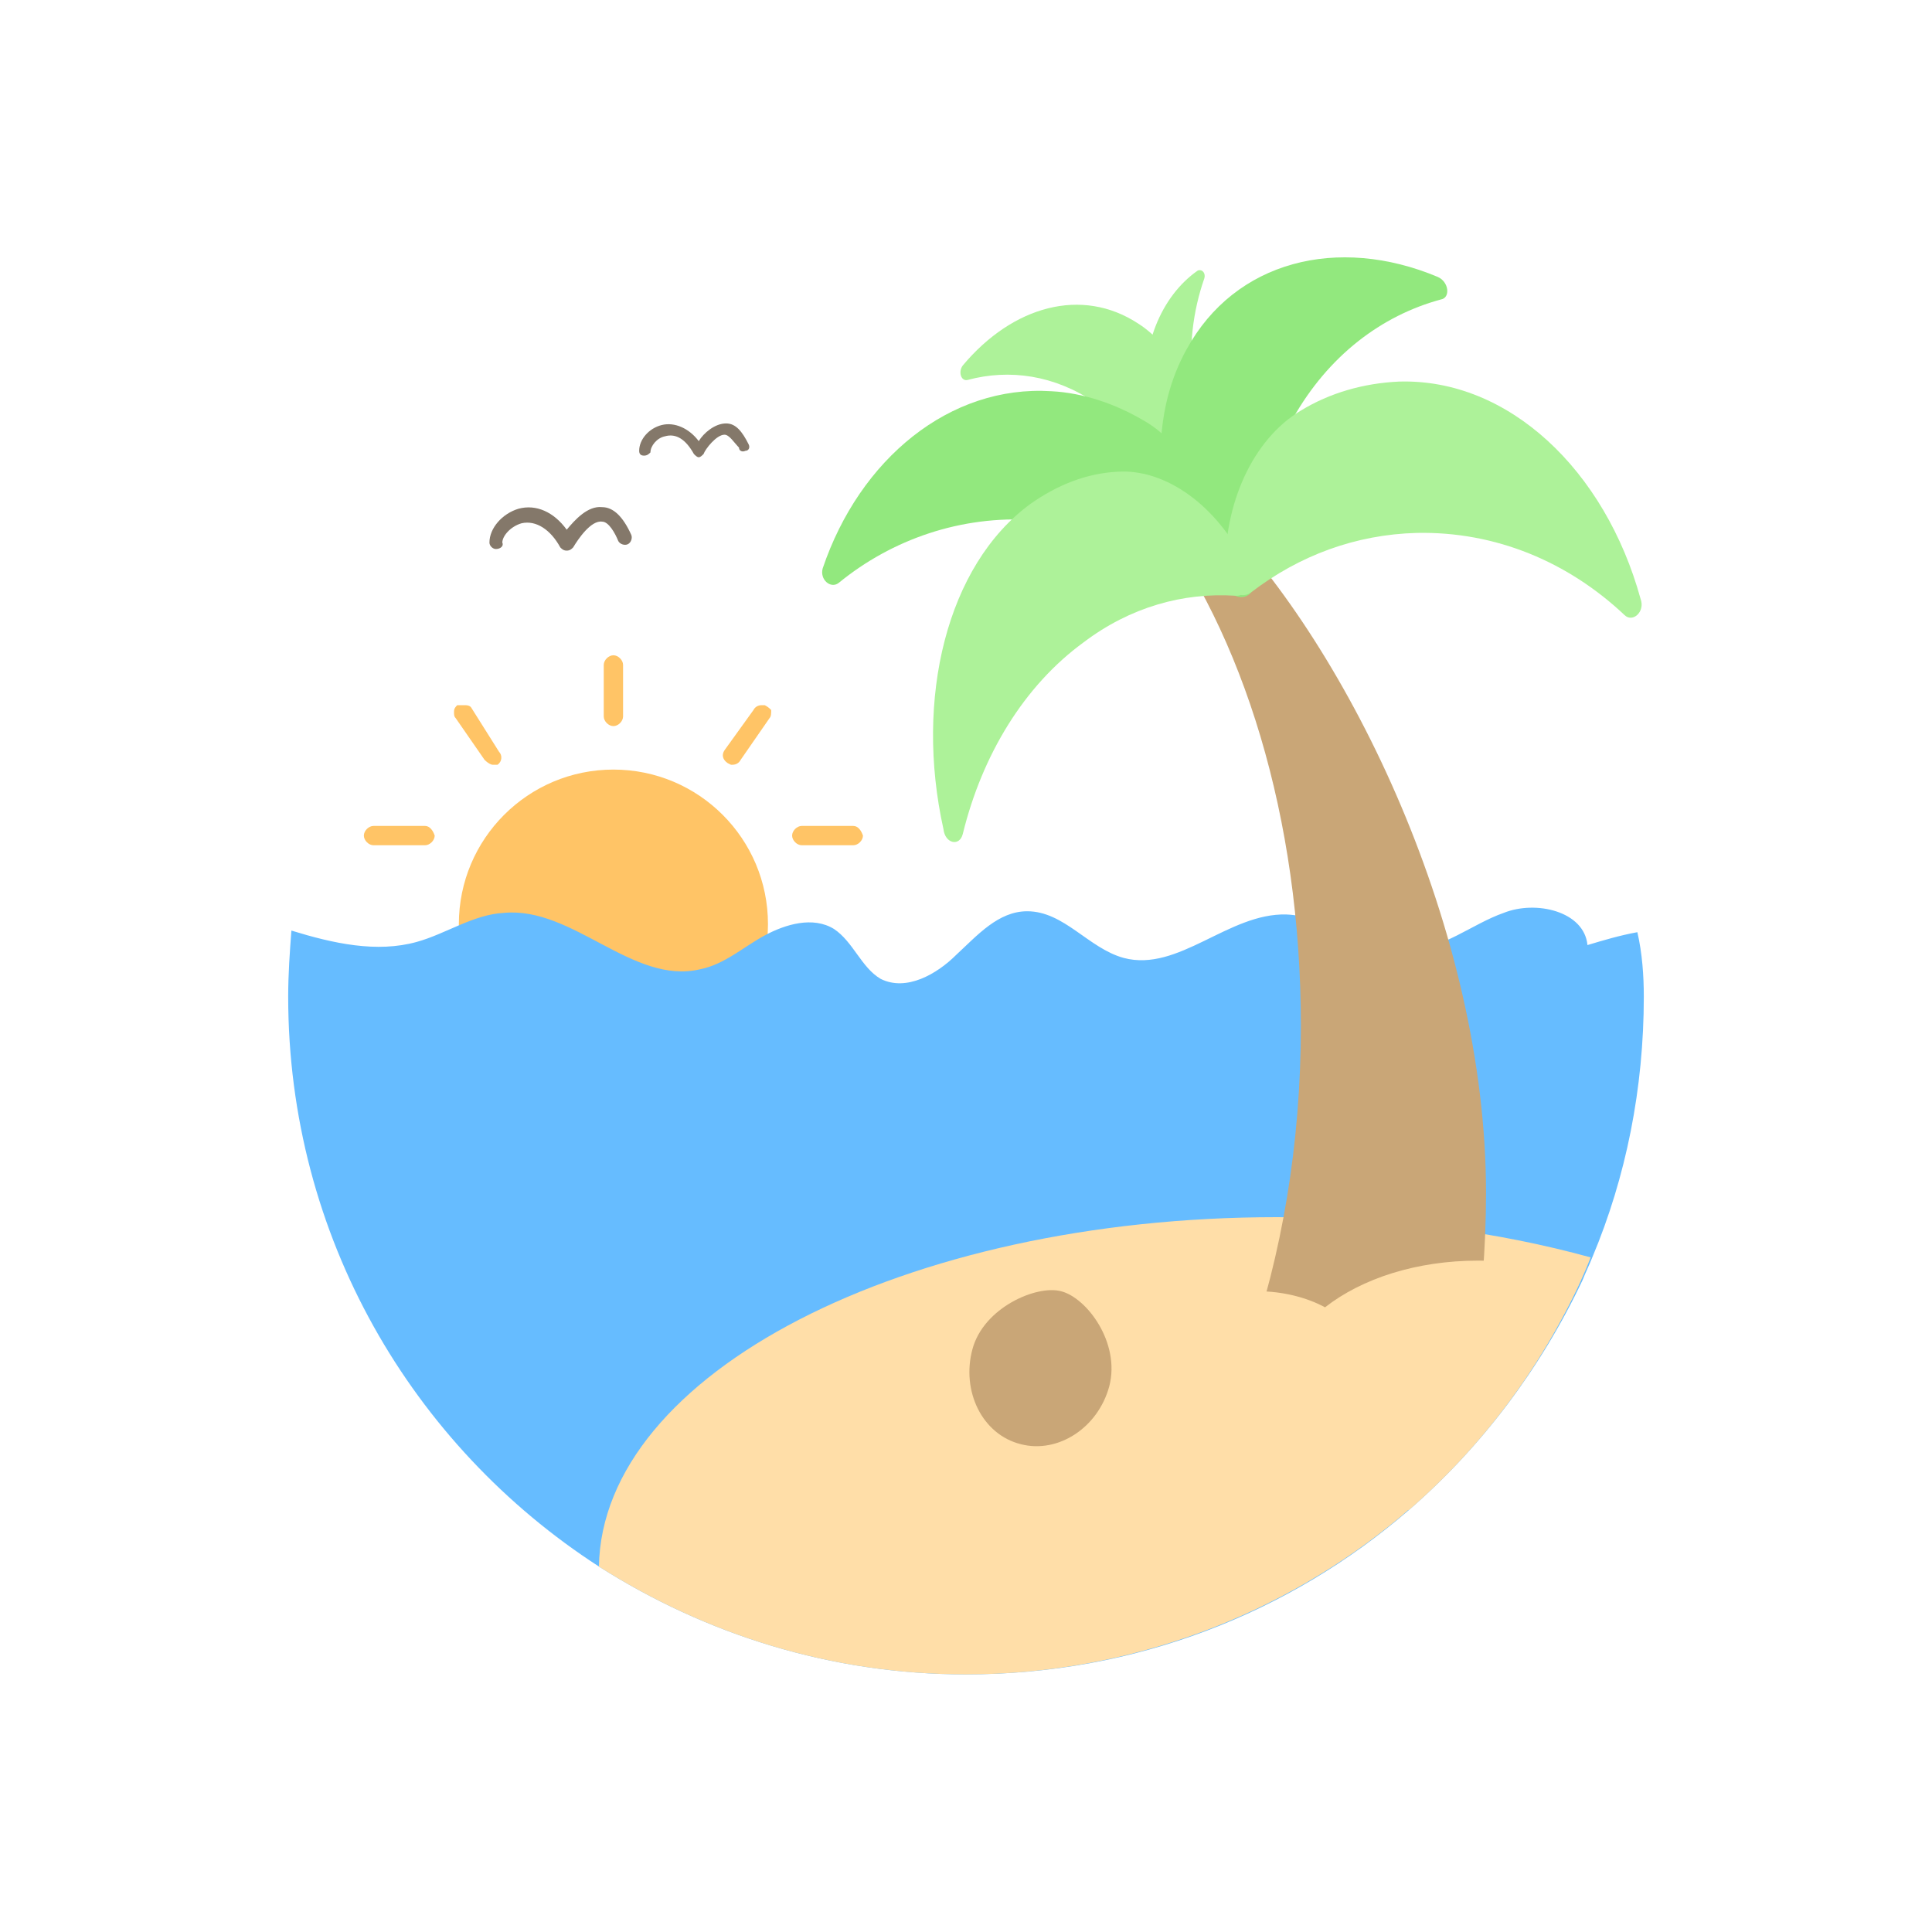
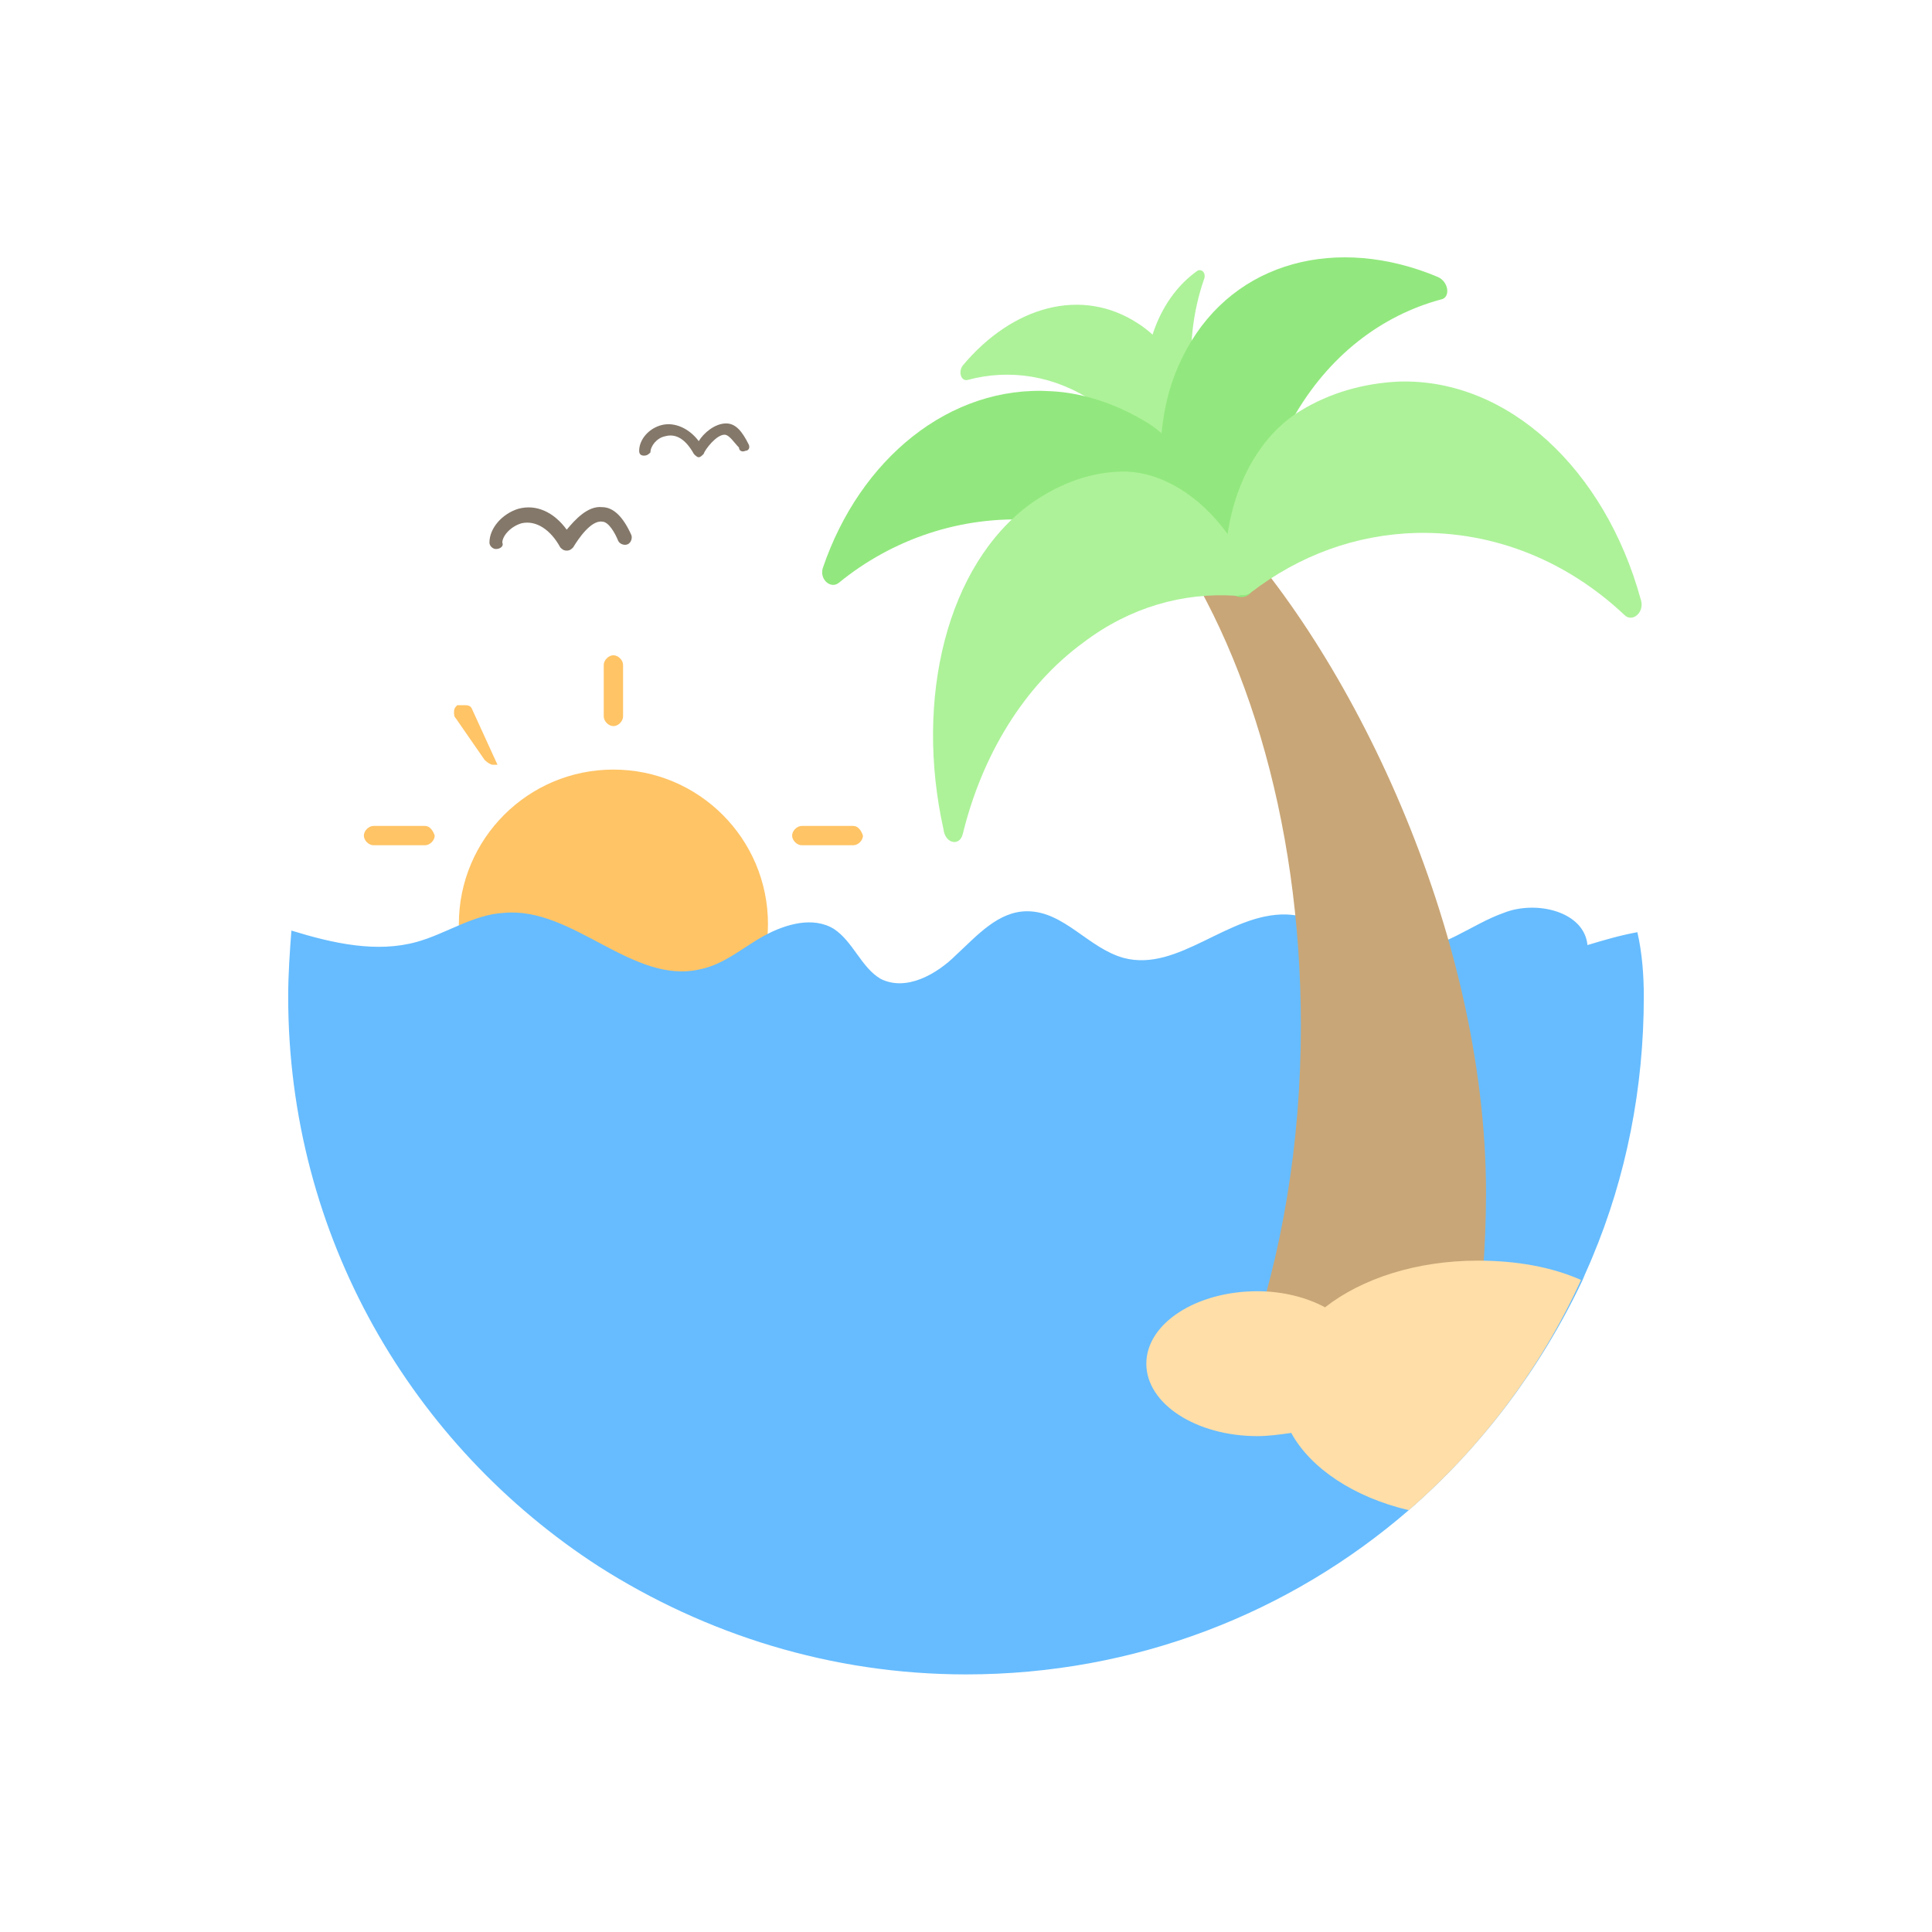
<svg xmlns="http://www.w3.org/2000/svg" version="1.1" id="Layer_1" x="0px" y="0px" viewBox="0 0 120 120" style="enable-background:new 0 0 120 120;" xml:space="preserve">
  <style type="text/css">
	.st0{fill:#FFC466;}
	.st1{fill:#ADF299;}
	.st2{fill:#66BCFF;}
	.st3{fill:#FFDEA8;}
	.st4{fill:#C9A677;}
	.st5{fill:#92E87E;}
	.st6{fill:#84786A;}
</style>
  <g>
    <g>
      <circle class="st0" cx="38.1" cy="57.4" r="9.6" />
      <path class="st0" d="M38.1,45.1c0.3,0,0.6-0.3,0.6-0.6v-3.2c0-0.3-0.3-0.6-0.6-0.6s-0.6,0.3-0.6,0.6v3.2    C37.5,44.8,37.8,45.1,38.1,45.1z" />
      <path class="st0" d="M53,51.3h-3.2c-0.3,0-0.6,0.3-0.6,0.6c0,0.3,0.3,0.6,0.6,0.6H53c0.3,0,0.6-0.3,0.6-0.6    C53.5,51.6,53.3,51.3,53,51.3z" />
      <path class="st0" d="M26.4,51.3h-3.2c-0.3,0-0.6,0.3-0.6,0.6c0,0.3,0.3,0.6,0.6,0.6h3.2c0.3,0,0.6-0.3,0.6-0.6    C26.9,51.6,26.7,51.3,26.4,51.3z" />
-       <path class="st0" d="M30.6,47.5l0.1,0l0.1,0l0.1,0c0.3-0.2,0.3-0.6,0.1-0.8L29.3,44c-0.1-0.2-0.3-0.2-0.5-0.2c-0.1,0-0.1,0-0.2,0    l-0.1,0l-0.1,0c-0.1,0.1-0.2,0.2-0.2,0.4c0,0.2,0,0.3,0.1,0.4l1.8,2.6C30.3,47.4,30.5,47.5,30.6,47.5z" />
-       <path class="st0" d="M47.5,43.8L47.5,43.8l-0.2,0c-0.2,0-0.4,0.1-0.5,0.3L45,46.6c-0.2,0.3-0.1,0.6,0.2,0.8l0.2,0.1h0.1    c0.2,0,0.4-0.1,0.5-0.3l1.8-2.6c0.1-0.1,0.1-0.3,0.1-0.5C47.8,44,47.7,43.9,47.5,43.8z" />
+       <path class="st0" d="M30.6,47.5l0.1,0l0.1,0l0.1,0L29.3,44c-0.1-0.2-0.3-0.2-0.5-0.2c-0.1,0-0.1,0-0.2,0    l-0.1,0l-0.1,0c-0.1,0.1-0.2,0.2-0.2,0.4c0,0.2,0,0.3,0.1,0.4l1.8,2.6C30.3,47.4,30.5,47.5,30.6,47.5z" />
    </g>
    <path class="st1" d="M73.6,30.3L73.6,30.3c-0.3,0.6-0.9,0.7-1.1,0.1c-1-2.2-2.5-4.1-4.5-5.4c-2.5-1.7-5.3-2.1-7.9-1.4   c-0.4,0.1-0.6-0.5-0.3-0.9c3.1-3.7,7.4-4.9,10.9-2.6c1.1,0.7,2,1.8,2.7,3C74.7,25.1,74.7,27.9,73.6,30.3z" />
    <path class="st1" d="M75.6,29.7L75.6,29.7c0.3-0.1,0.5-0.5,0.3-0.8c-0.9-1.3-1.5-3-1.8-4.9c-0.3-2.4,0-4.7,0.7-6.7   c0.1-0.3-0.1-0.6-0.4-0.5c-2.3,1.6-3.6,4.8-3.2,8.2c0.2,1.1,0.5,2.1,1,2.9C72.9,29.3,74.3,30,75.6,29.7z" />
    <path class="st2" d="M102.1,61.9c0,5.7-1.1,11.2-3.2,16.2c-0.2,0.5-0.4,0.9-0.6,1.4C95.7,85,92,89.9,87.5,93.8   c-7.4,6.4-17,10.2-27.5,10.2c-8.4,0-16.2-2.5-22.8-6.7c-11.6-7.5-19.3-20.5-19.3-35.4c0-1.4,0.1-2.8,0.2-4.1   c2.6,0.8,5.3,1.4,7.8,0.7c1.8-0.5,3.5-1.7,5.4-1.8c4.3-0.4,8,4.5,12.2,3.5c1.5-0.3,2.7-1.4,4-2.1c1.3-0.7,3-1.2,4.3-0.4   c1.2,0.8,1.7,2.4,2.9,3.1c1.6,0.8,3.5-0.3,4.7-1.5c1.3-1.2,2.6-2.7,4.4-2.7c2.3,0,3.8,2.3,6,2.9c3.4,0.9,6.5-2.8,10.1-2.7   c2.6,0.1,4.9,2.2,7.5,2.2c2.2,0,4-1.6,6-2.3c2-0.8,5-0.1,5.2,2c1-0.3,2-0.6,3.1-0.8C102,59.2,102.1,60.6,102.1,61.9z" />
-     <path class="st3" d="M98.8,78.1c-0.7,1.8-1.6,3.5-2.6,5.2c-2.4,4.1-5.6,7.8-9.2,10.9c-7.3,6.1-16.8,9.8-27,9.8   c-8.4,0-16.2-2.5-22.8-6.7c0.2-12,19-21.7,42.1-21.7C86.3,75.6,93,76.5,98.8,78.1z" />
    <path class="st4" d="M92.3,74.1c0,3.4-0.3,6.8-0.7,9.9H77.5c2.1-6,3.3-12.9,3.3-20.3c0-12.9-3.6-24.4-9.3-31.8h4   C83.8,40.3,92.3,57.8,92.3,74.1z" />
    <path class="st3" d="M98.2,79.5C95.7,85,92,89.9,87.5,93.8c-3.4-0.8-6.1-2.6-7.3-4.8c-0.7,0.1-1.4,0.2-2.1,0.2   c-3.8,0-6.9-2-6.9-4.5c0-2.5,3.1-4.5,6.9-4.5c1.6,0,3.1,0.4,4.2,1c2.3-1.8,5.7-2.9,9.5-2.9C94.2,78.3,96.4,78.7,98.2,79.5z" />
-     <path class="st4" d="M68.9,86.1c-0.7,2.6-3.2,4.2-5.5,3.6c-2.4-0.6-3.7-3.3-3-5.9c0.7-2.6,4-4,5.5-3.6   C67.5,80.6,69.6,83.4,68.9,86.1z" />
    <path class="st5" d="M75.2,34.8L75.2,34.8c0,0.9-0.8,1.4-1.5,1c-2.7-2-6-3.3-9.5-3.5c-4.5-0.3-8.8,1.2-12.1,3.9   c-0.5,0.4-1.2-0.2-1-0.9c2.3-6.8,7.9-11.4,14.2-11c2,0.1,4,0.8,5.7,1.8C73.7,27.6,75.3,31.1,75.2,34.8z" />
    <path class="st5" d="M76.4,36.8L76.4,36.8c0.7,0.6,1.5,0.2,1.5-0.6c-0.1-3.6,0.7-7.1,2.4-10.2c2.2-3.9,5.5-6.4,9.2-7.4   c0.6-0.1,0.5-1.1-0.2-1.4c-6.2-2.6-12.6-1-15.6,4.5c-1,1.8-1.5,3.8-1.6,5.9C71.8,30.9,73.6,34.5,76.4,36.8z" />
    <path class="st1" d="M77.4,35.1L77.4,35.1c0.4,0.9,0.1,2-0.7,1.9c-3.2-0.2-6.5,0.7-9.4,2.9c-3.7,2.7-6.3,7-7.5,11.9   c-0.2,0.8-1.1,0.6-1.2-0.3c-1.8-8.1,0.2-16.4,5.4-20.2c1.7-1.2,3.5-1.9,5.4-2C72.4,29.1,75.6,31.4,77.4,35.1z" />
    <path class="st1" d="M76.1,35.6L76.1,35.6c0,1,0.9,1.7,1.6,1.2c3-2.3,6.5-3.6,10.3-3.7c4.9-0.1,9.4,1.8,12.9,5.1   c0.5,0.5,1.3-0.2,1-1c-2.2-8-8.2-13.7-15-13.5c-2.2,0.1-4.3,0.7-6.1,1.8C77.8,27.3,76,31.3,76.1,35.6z" />
    <g>
      <path class="st6" d="M30.8,34.1c-0.2,0-0.4-0.2-0.4-0.4c0-0.9,0.8-1.8,1.8-2.1c1.1-0.3,2.2,0.2,3,1.3c0.5-0.6,1.3-1.5,2.2-1.4    c0.7,0,1.3,0.6,1.8,1.7c0.1,0.2,0,0.5-0.2,0.6c-0.2,0.1-0.5,0-0.6-0.2c-0.2-0.5-0.6-1.2-1-1.2c-0.7-0.1-1.5,1.1-1.8,1.6    c-0.1,0.1-0.2,0.2-0.4,0.2c-0.2,0-0.3-0.1-0.4-0.2c-0.6-1.1-1.5-1.7-2.4-1.5c-0.7,0.2-1.2,0.8-1.2,1.2    C31.3,33.9,31.1,34.1,30.8,34.1z" />
    </g>
    <g>
      <path class="st6" d="M40,28.3c-0.2,0-0.3-0.1-0.3-0.3c0-0.7,0.6-1.4,1.4-1.6c0.8-0.2,1.7,0.2,2.3,1c0.3-0.5,1-1.1,1.7-1.1    c0.6,0,1,0.5,1.4,1.3c0.1,0.2,0,0.4-0.2,0.4c-0.2,0.1-0.4,0-0.4-0.2C45.6,27.5,45.3,27,45,27c-0.5,0-1.2,0.9-1.3,1.2    c-0.1,0.1-0.2,0.2-0.3,0.2c-0.1,0-0.2-0.1-0.3-0.2c-0.5-0.9-1.1-1.3-1.8-1.1c-0.5,0.1-0.9,0.6-0.9,1C40.3,28.2,40.2,28.3,40,28.3z    " />
    </g>
  </g>
</svg>